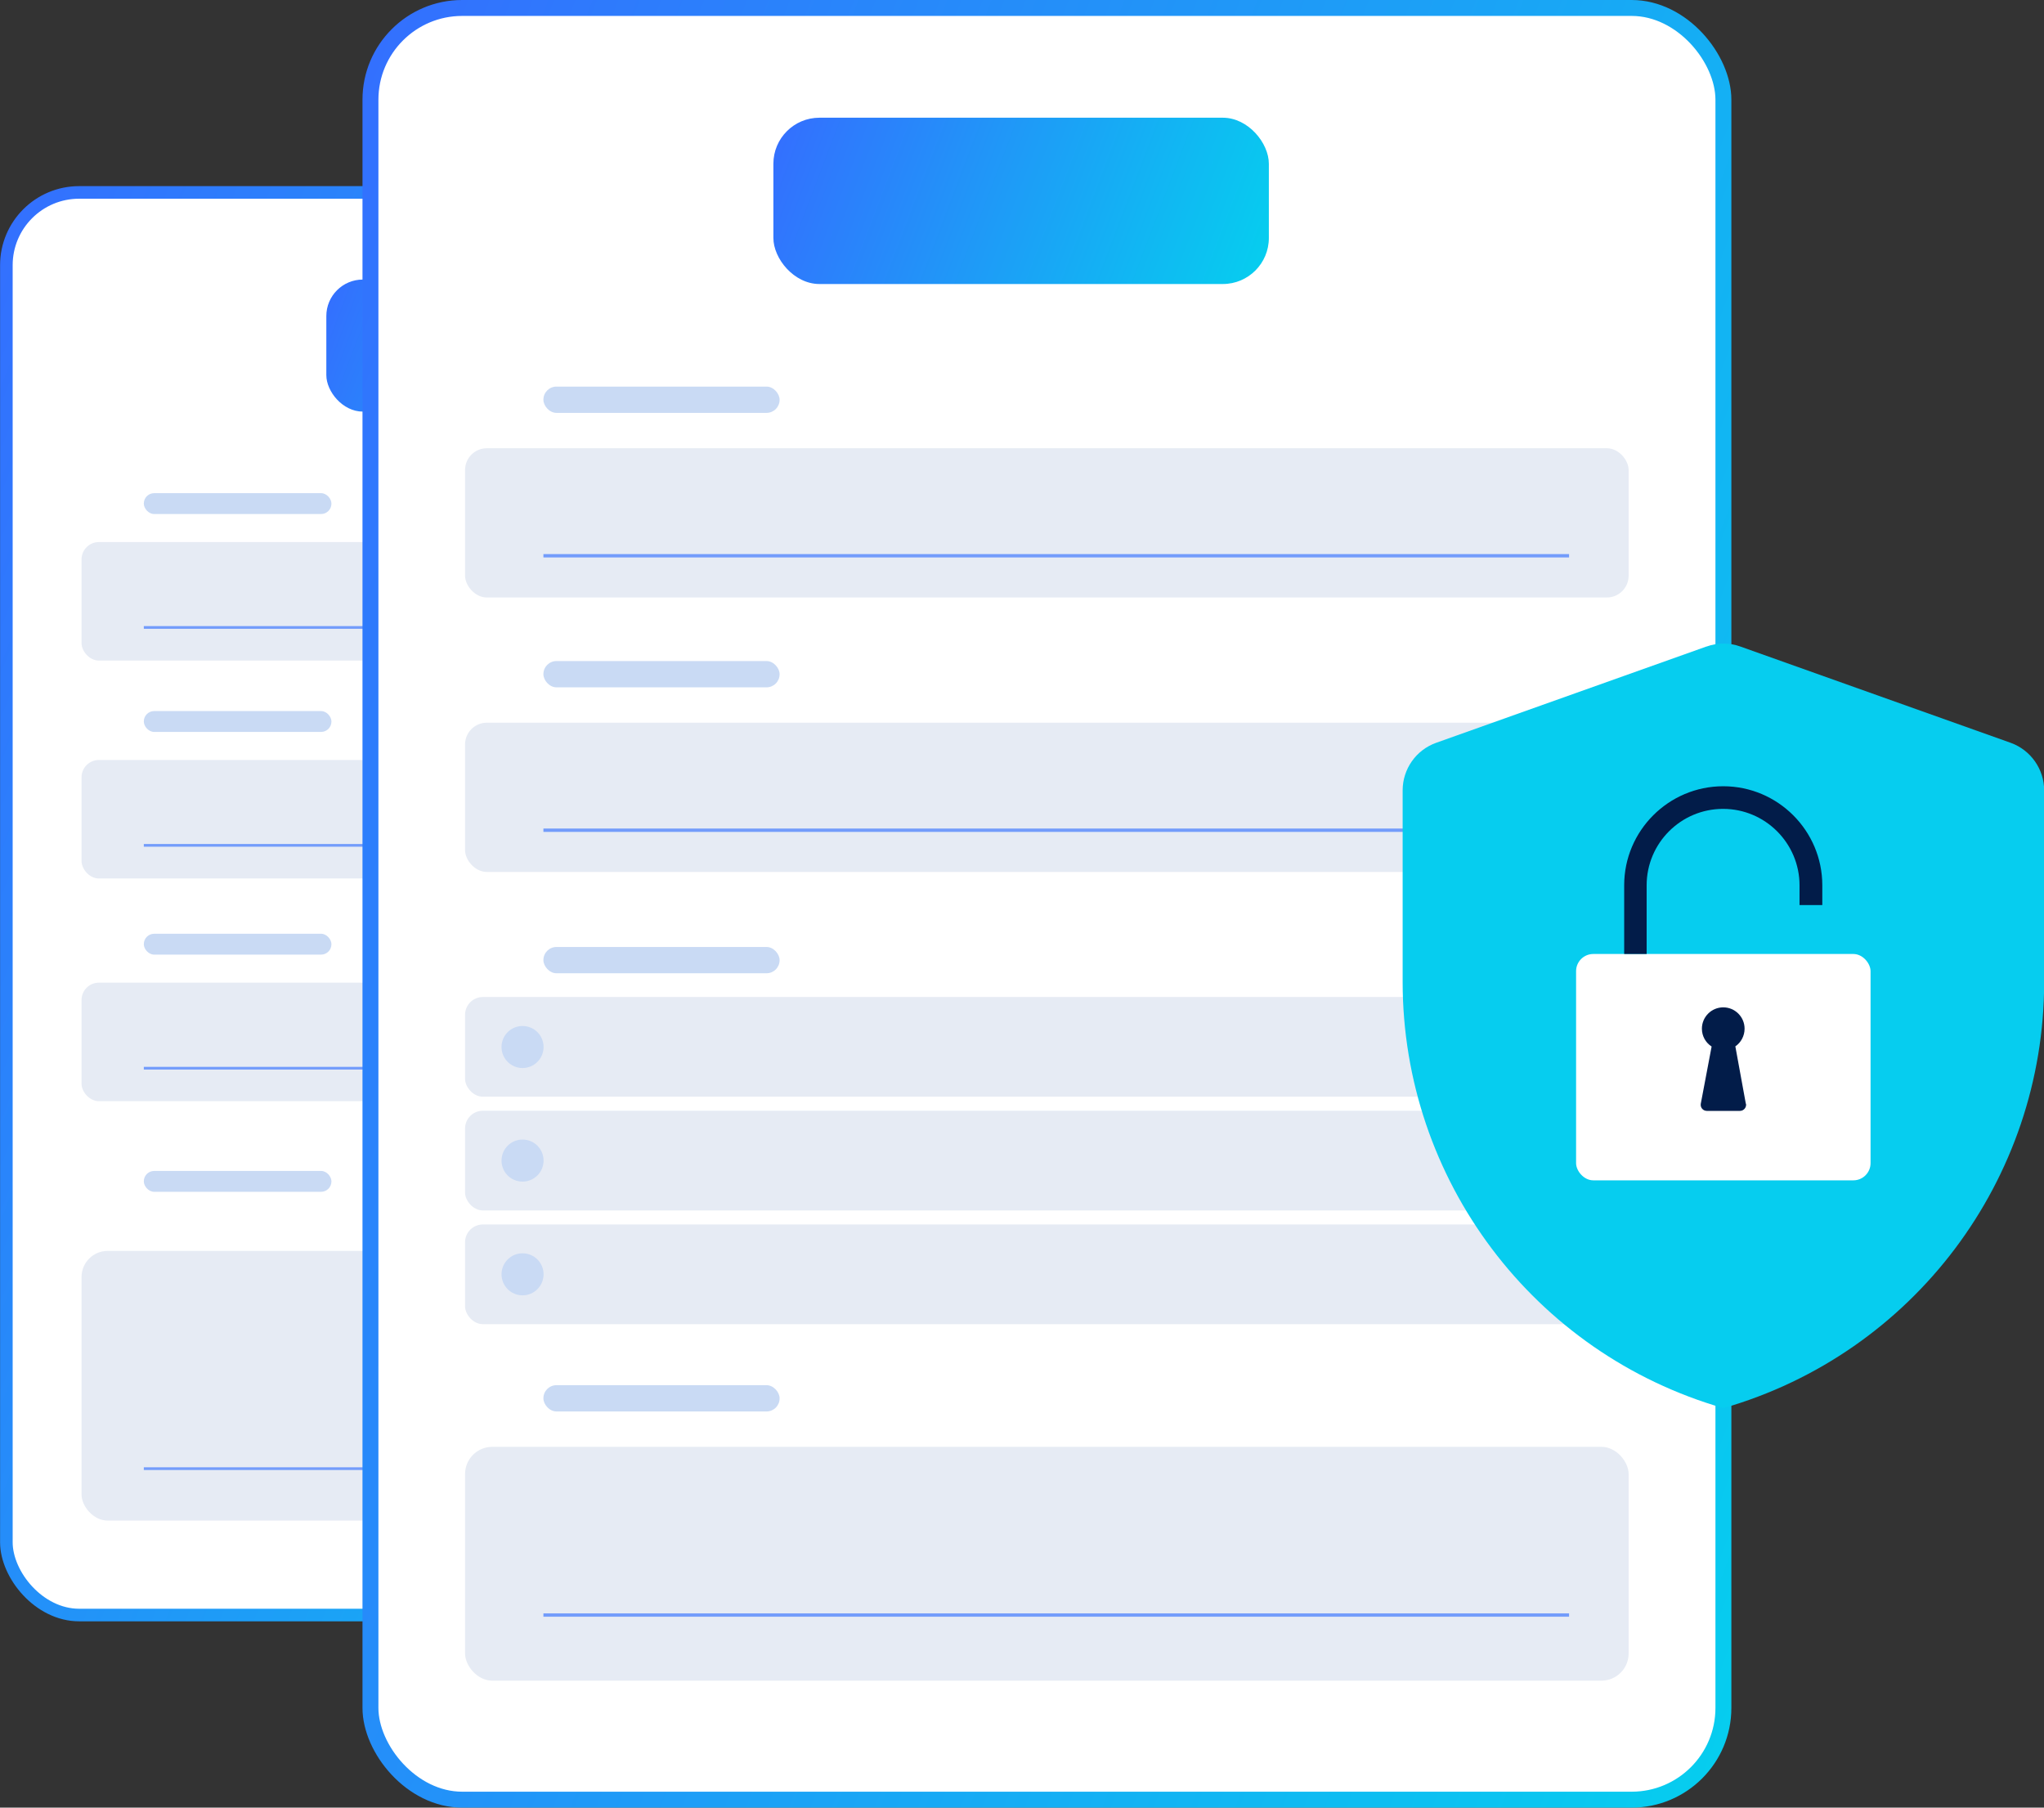
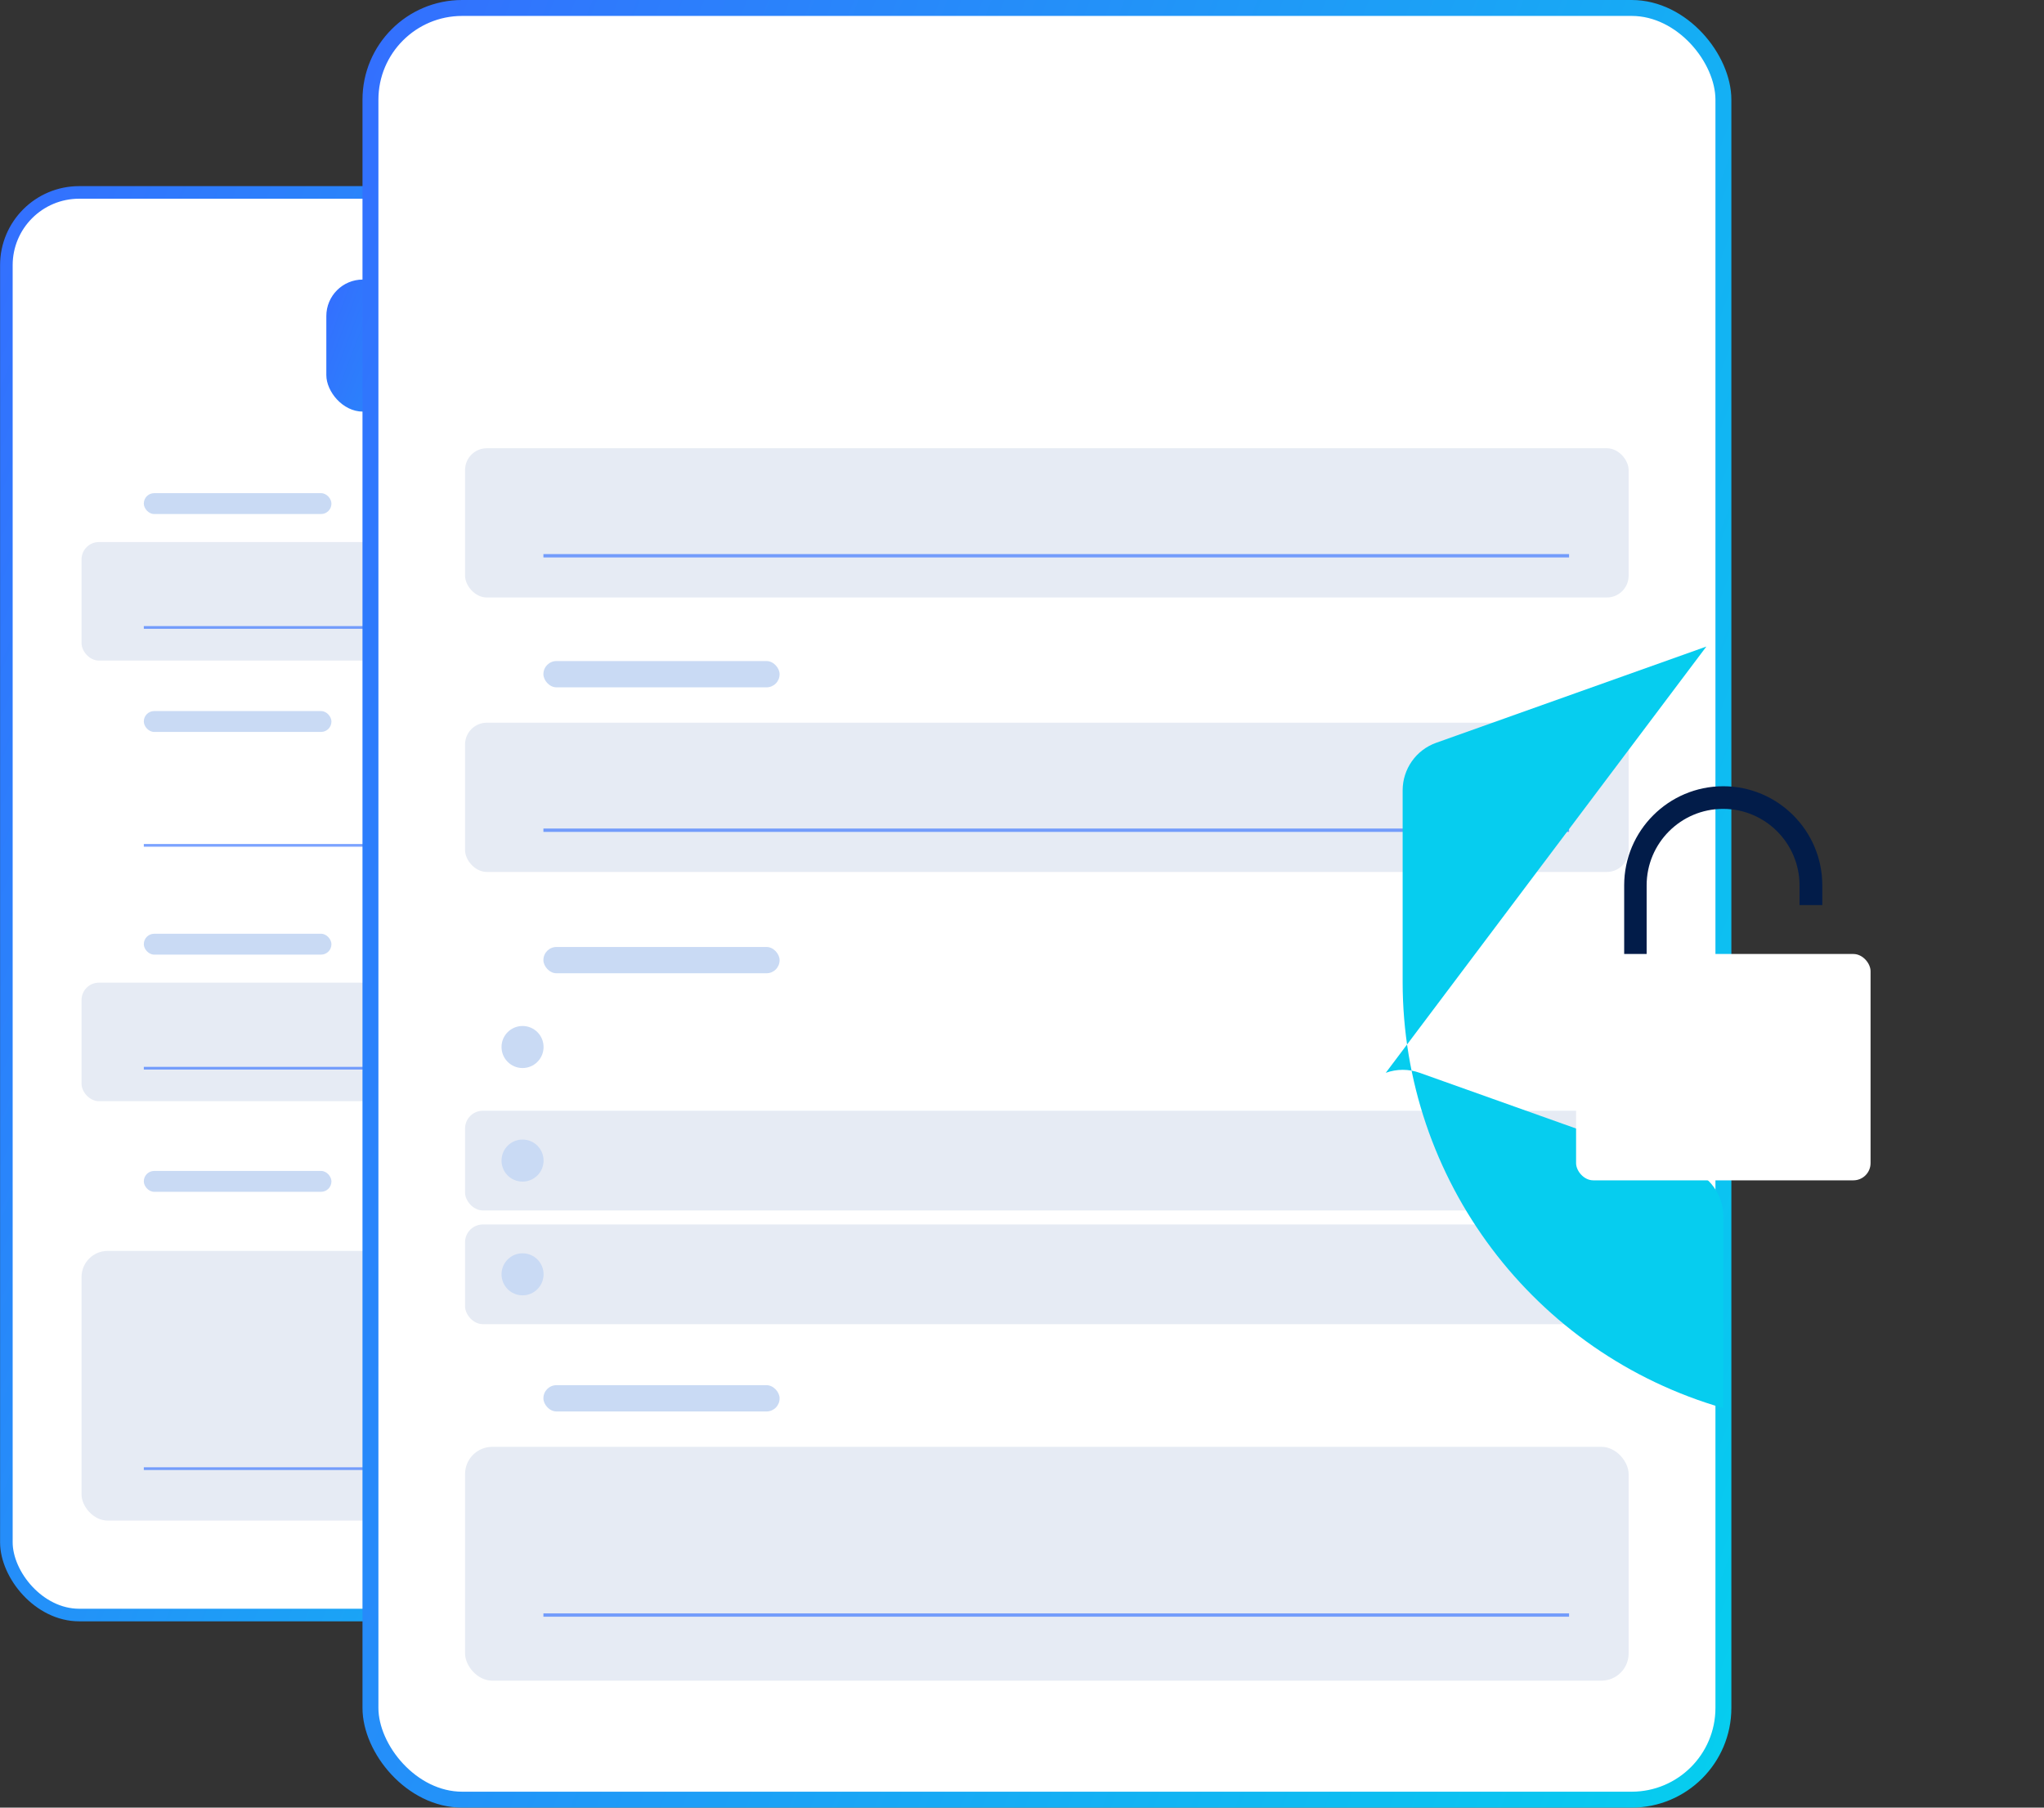
<svg xmlns="http://www.w3.org/2000/svg" xmlns:xlink="http://www.w3.org/1999/xlink" id="Layer_2" data-name="Layer 2" viewBox="0 0 128.34 113.48">
  <rect x="0" y="0" width="128.34" height="113.48" fill="#333333" stroke="none" />
  <defs>
    <style>
      .cls-1 {
        stroke: url(#linear-gradient-3);
      }

      .cls-1, .cls-2, .cls-3, .cls-4 {
        stroke-miterlimit: 10;
      }

      .cls-1, .cls-2, .cls-5 {
        fill: #fff;
      }

      .cls-2 {
        stroke: url(#linear-gradient);
        stroke-width: .79px;
      }

      .cls-6 {
        fill: url(#linear-gradient-4);
      }

      .cls-6, .cls-7, .cls-8, .cls-9, .cls-10, .cls-5, .cls-11 {
        stroke-width: 0px;
      }

      .cls-7 {
        fill: url(#linear-gradient-2);
      }

      .cls-3 {
        stroke-width: .17px;
      }

      .cls-3, .cls-4 {
        fill: none;
        opacity: .64;
        stroke: #3370fe;
      }

      .cls-4 {
        stroke-width: .21px;
      }

      .cls-8 {
        fill: #06cdef;
      }

      .cls-9 {
        fill: #c9daf4;
      }

      .cls-10 {
        fill: #021c49;
      }

      .cls-11 {
        fill: #e6ebf4;
      }
    </style>
    <linearGradient id="linear-gradient" x1="-9.31" y1="40.22" x2="77.56" y2="73.25" gradientUnits="userSpaceOnUse">
      <stop offset="0" stop-color="#3370fe" />
      <stop offset="1" stop-color="#06cdef" />
    </linearGradient>
    <linearGradient id="linear-gradient-2" x1="21.3" y1="17.31" x2="44.39" y2="26.09" xlink:href="#linear-gradient" />
    <linearGradient id="linear-gradient-3" x1="11.03" y1="35.94" x2="120.43" y2="77.53" xlink:href="#linear-gradient" />
    <linearGradient id="linear-gradient-4" x1="49.57" y1="7.08" x2="78.66" y2="18.14" xlink:href="#linear-gradient" />
  </defs>
  <g id="Layer_1-2" data-name="Layer 1">
    <g>
      <g>
        <rect class="cls-2" x=".4" y="12.08" width="67.45" height="89.31" rx="4.57" ry="4.57" />
        <rect class="cls-7" x="20.49" y="17.55" width="24.7" height="8.29" rx="2.29" ry="2.29" />
        <rect class="cls-11" x="5.12" y="34.03" width="58.01" height="7.44" rx="1.09" ry="1.09" />
        <rect class="cls-9" x="9.03" y="30.96" width="11.78" height="1.31" rx=".65" ry=".65" />
        <line class="cls-3" x1="9.03" y1="39.39" x2="60.16" y2="39.39" />
-         <rect class="cls-11" x="5.12" y="47.71" width="58.01" height="7.44" rx="1.09" ry="1.09" />
        <rect class="cls-9" x="9.03" y="44.64" width="11.78" height="1.31" rx=".65" ry=".65" />
        <line class="cls-3" x1="9.03" y1="53.07" x2="60.16" y2="53.07" />
        <rect class="cls-11" x="5.12" y="61.69" width="58.01" height="7.44" rx="1.09" ry="1.09" />
        <rect class="cls-9" x="9.03" y="58.62" width="11.78" height="1.31" rx=".65" ry=".65" />
        <line class="cls-3" x1="9.03" y1="67.06" x2="60.16" y2="67.06" />
        <rect class="cls-11" x="5.12" y="78.53" width="58.01" height="16.93" rx="1.64" ry="1.64" />
        <rect class="cls-9" x="9.03" y="73.51" width="11.78" height="1.31" rx=".65" ry=".65" />
        <line class="cls-3" x1="9.03" y1="92.2" x2="60.16" y2="92.2" />
      </g>
      <g>
        <rect class="cls-1" x="23.26" y=".5" width="84.95" height="112.48" rx="5.76" ry="5.76" />
-         <rect class="cls-6" x="48.56" y="7.39" width="31.11" height="10.44" rx="2.89" ry="2.89" />
        <rect class="cls-11" x="29.2" y="28.14" width="73.06" height="9.37" rx="1.37" ry="1.37" />
-         <rect class="cls-9" x="34.12" y="24.27" width="14.83" height="1.65" rx=".82" ry=".82" />
        <line class="cls-4" x1="34.12" y1="34.89" x2="98.52" y2="34.89" />
        <rect class="cls-11" x="29.2" y="45.37" width="73.06" height="9.37" rx="1.37" ry="1.37" />
-         <rect class="cls-11" x="29.2" y="62.59" width="73.06" height="6.26" rx="1.12" ry="1.12" />
        <rect class="cls-9" x="34.12" y="41.5" width="14.83" height="1.65" rx=".82" ry=".82" />
        <rect class="cls-9" x="34.12" y="59.45" width="14.83" height="1.65" rx=".82" ry=".82" />
        <line class="cls-4" x1="34.12" y1="52.12" x2="98.52" y2="52.12" />
        <rect class="cls-11" x="29.2" y="90.83" width="73.06" height="14.68" rx="1.71" ry="1.71" />
        <rect class="cls-9" x="34.12" y="86.96" width="14.83" height="1.65" rx=".82" ry=".82" />
        <line class="cls-4" x1="34.12" y1="101.39" x2="98.52" y2="101.39" />
        <circle class="cls-9" cx="32.81" cy="65.73" r="1.32" />
        <rect class="cls-11" x="29.2" y="69.73" width="73.06" height="6.26" rx="1.12" ry="1.12" />
        <circle class="cls-9" cx="32.81" cy="72.86" r="1.32" />
        <rect class="cls-11" x="29.2" y="76.87" width="73.06" height="6.26" rx="1.12" ry="1.12" />
        <circle class="cls-9" cx="32.81" cy="80" r="1.32" />
      </g>
      <g>
-         <path class="cls-8" d="m107.14,40.59l-16.96,6.04c-1.27.45-2.11,1.65-2.11,2.99v12.02c0,12.41,8.21,23.33,20.14,26.76h0s0,0,0,0c11.93-3.43,20.14-14.35,20.14-26.76v-12.02c0-1.34-.85-2.54-2.11-2.99l-16.96-6.04c-.69-.25-1.44-.25-2.13,0Z" />
+         <path class="cls-8" d="m107.14,40.59l-16.96,6.04c-1.27.45-2.11,1.65-2.11,2.99v12.02c0,12.41,8.21,23.33,20.14,26.76h0s0,0,0,0v-12.02c0-1.34-.85-2.54-2.11-2.99l-16.96-6.04c-.69-.25-1.44-.25-2.13,0Z" />
        <g>
          <rect class="cls-5" x="98.96" y="59.89" width="18.49" height="14.21" rx="1.08" ry="1.08" />
          <path class="cls-10" d="m103.41,59.89h-1.43v-4.31c0-3.43,2.79-6.22,6.22-6.22s6.22,2.79,6.22,6.22v1.24h-1.43v-1.24c0-2.64-2.15-4.8-4.8-4.8s-4.8,2.15-4.8,4.8v4.31Z" />
-           <path class="cls-10" d="m109.62,69.3l-.66-3.61c.35-.24.58-.65.58-1.11,0-.74-.6-1.34-1.34-1.34s-1.34.6-1.34,1.34c0,.47.24.88.61,1.12l-.68,3.59c-.04.24.14.45.38.45h2.08c.24,0,.42-.22.38-.45Z" />
        </g>
      </g>
    </g>
  </g>
</svg>